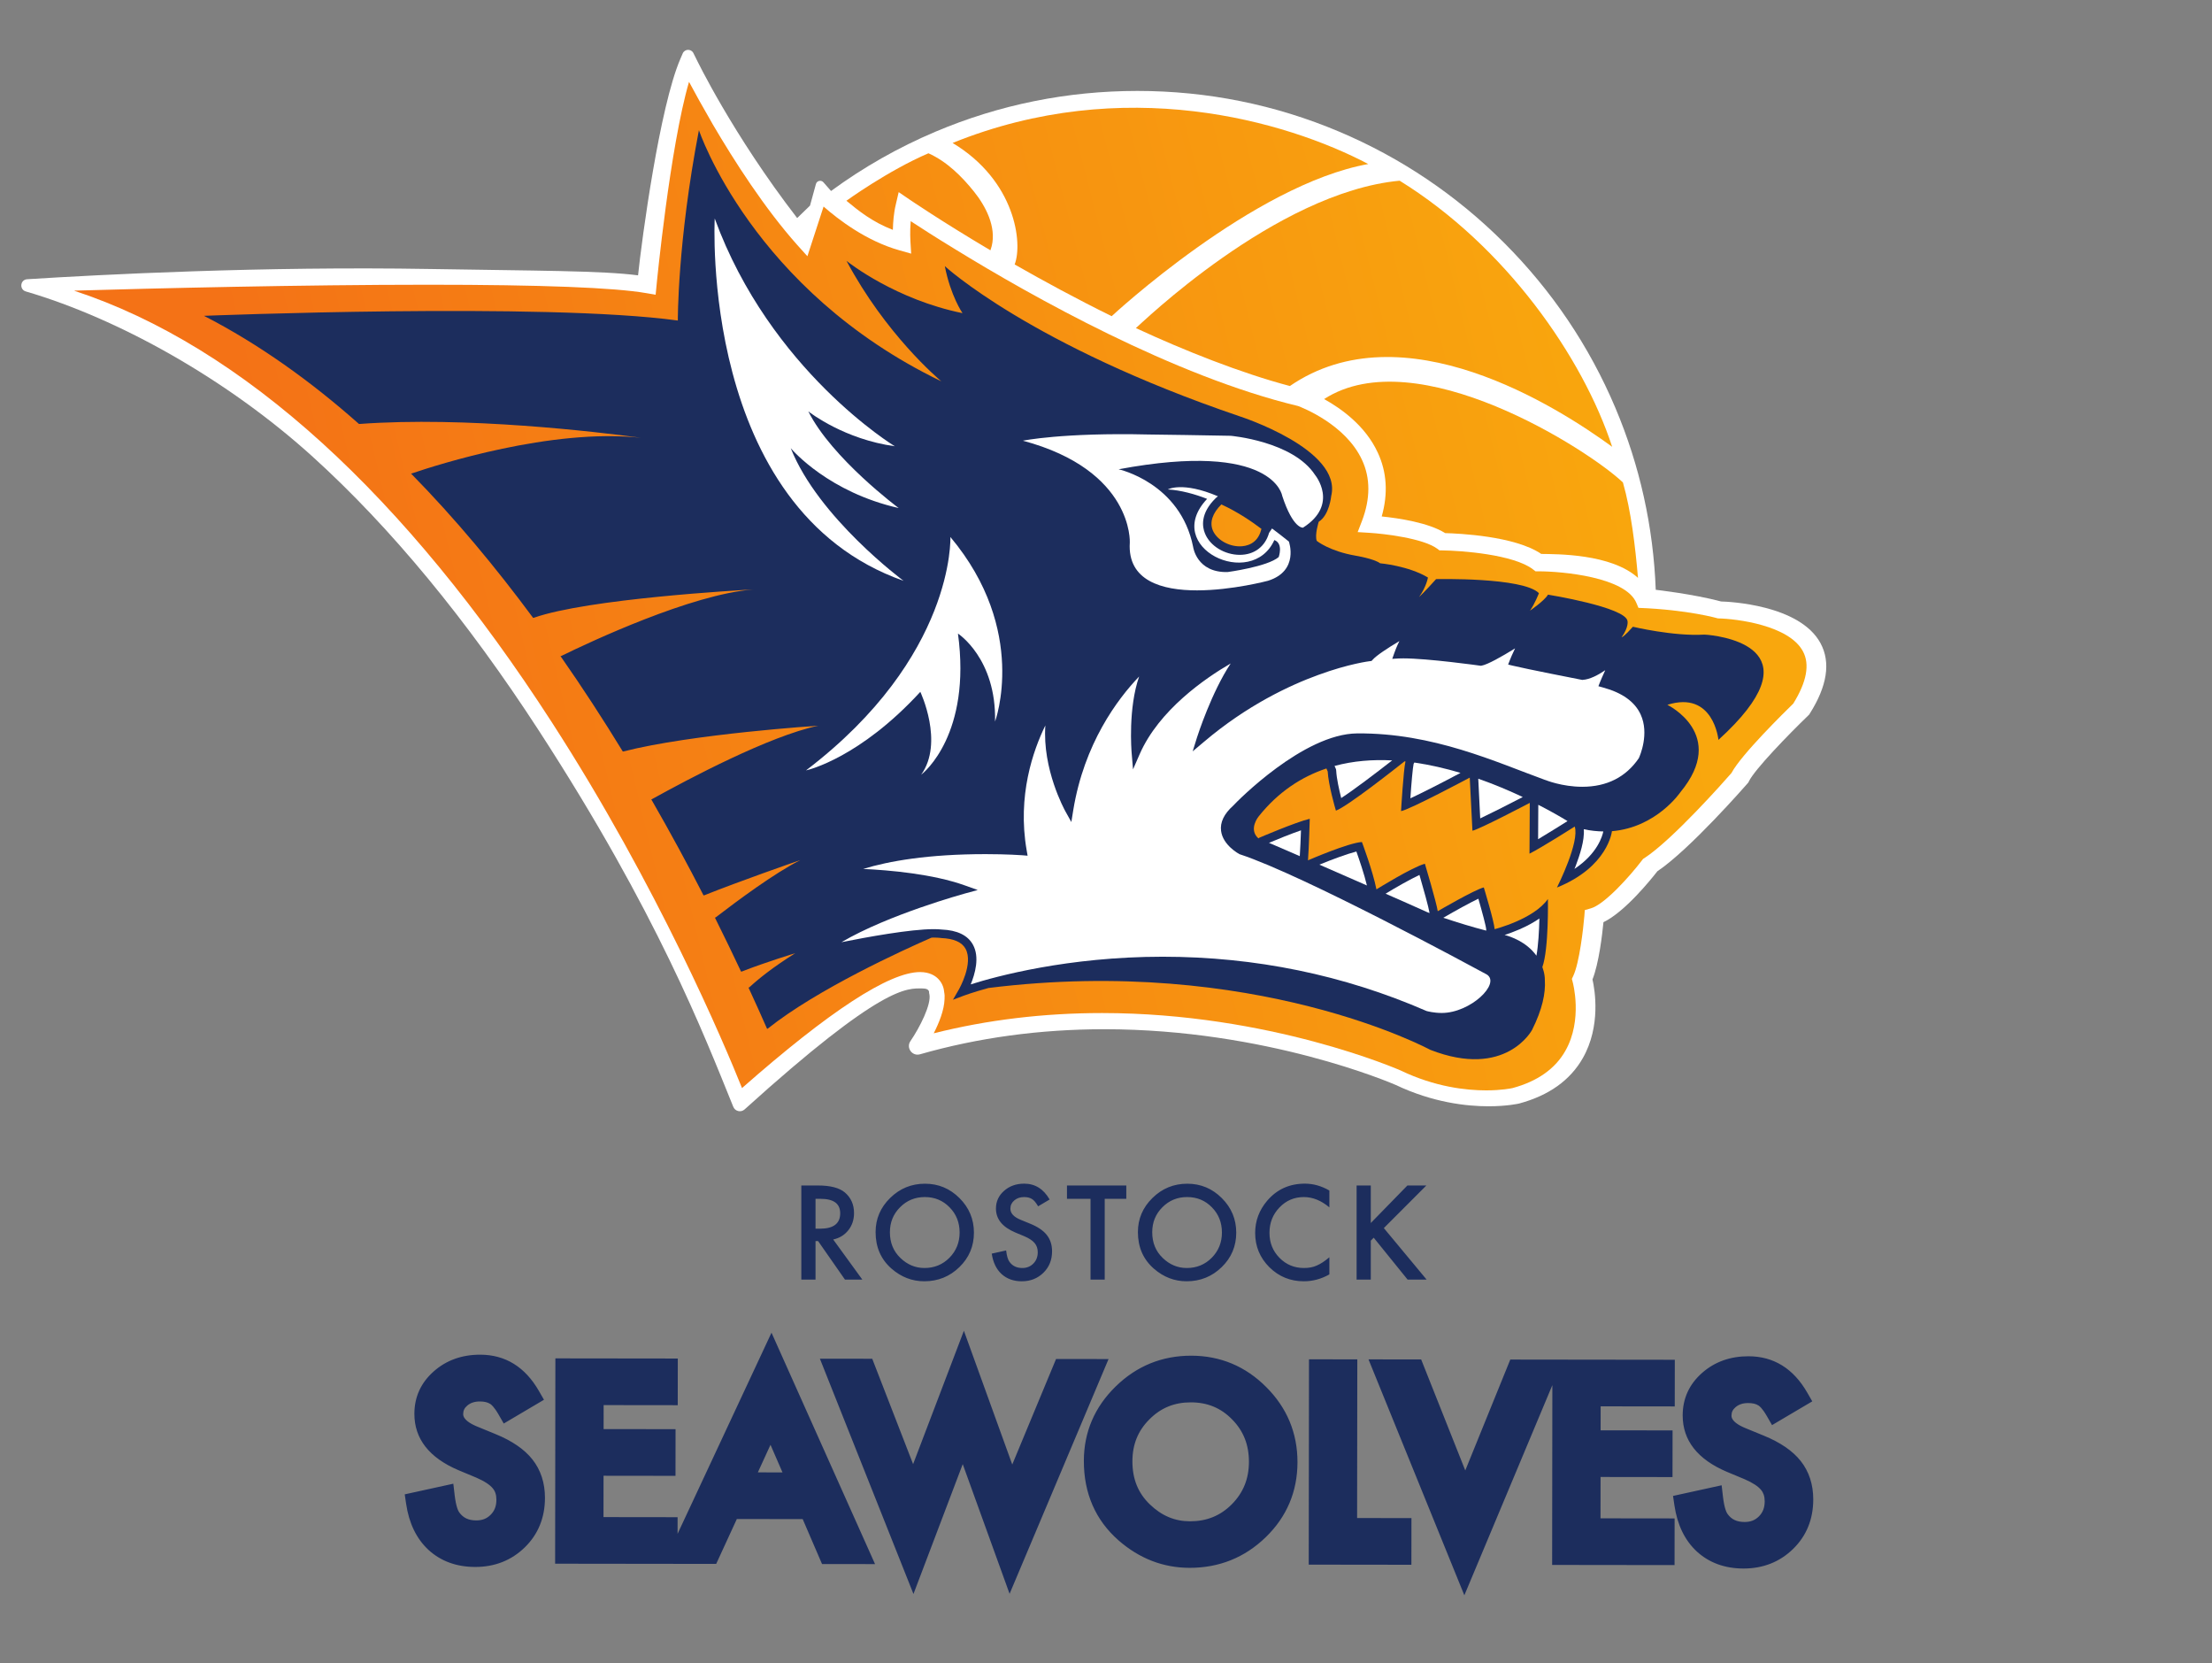
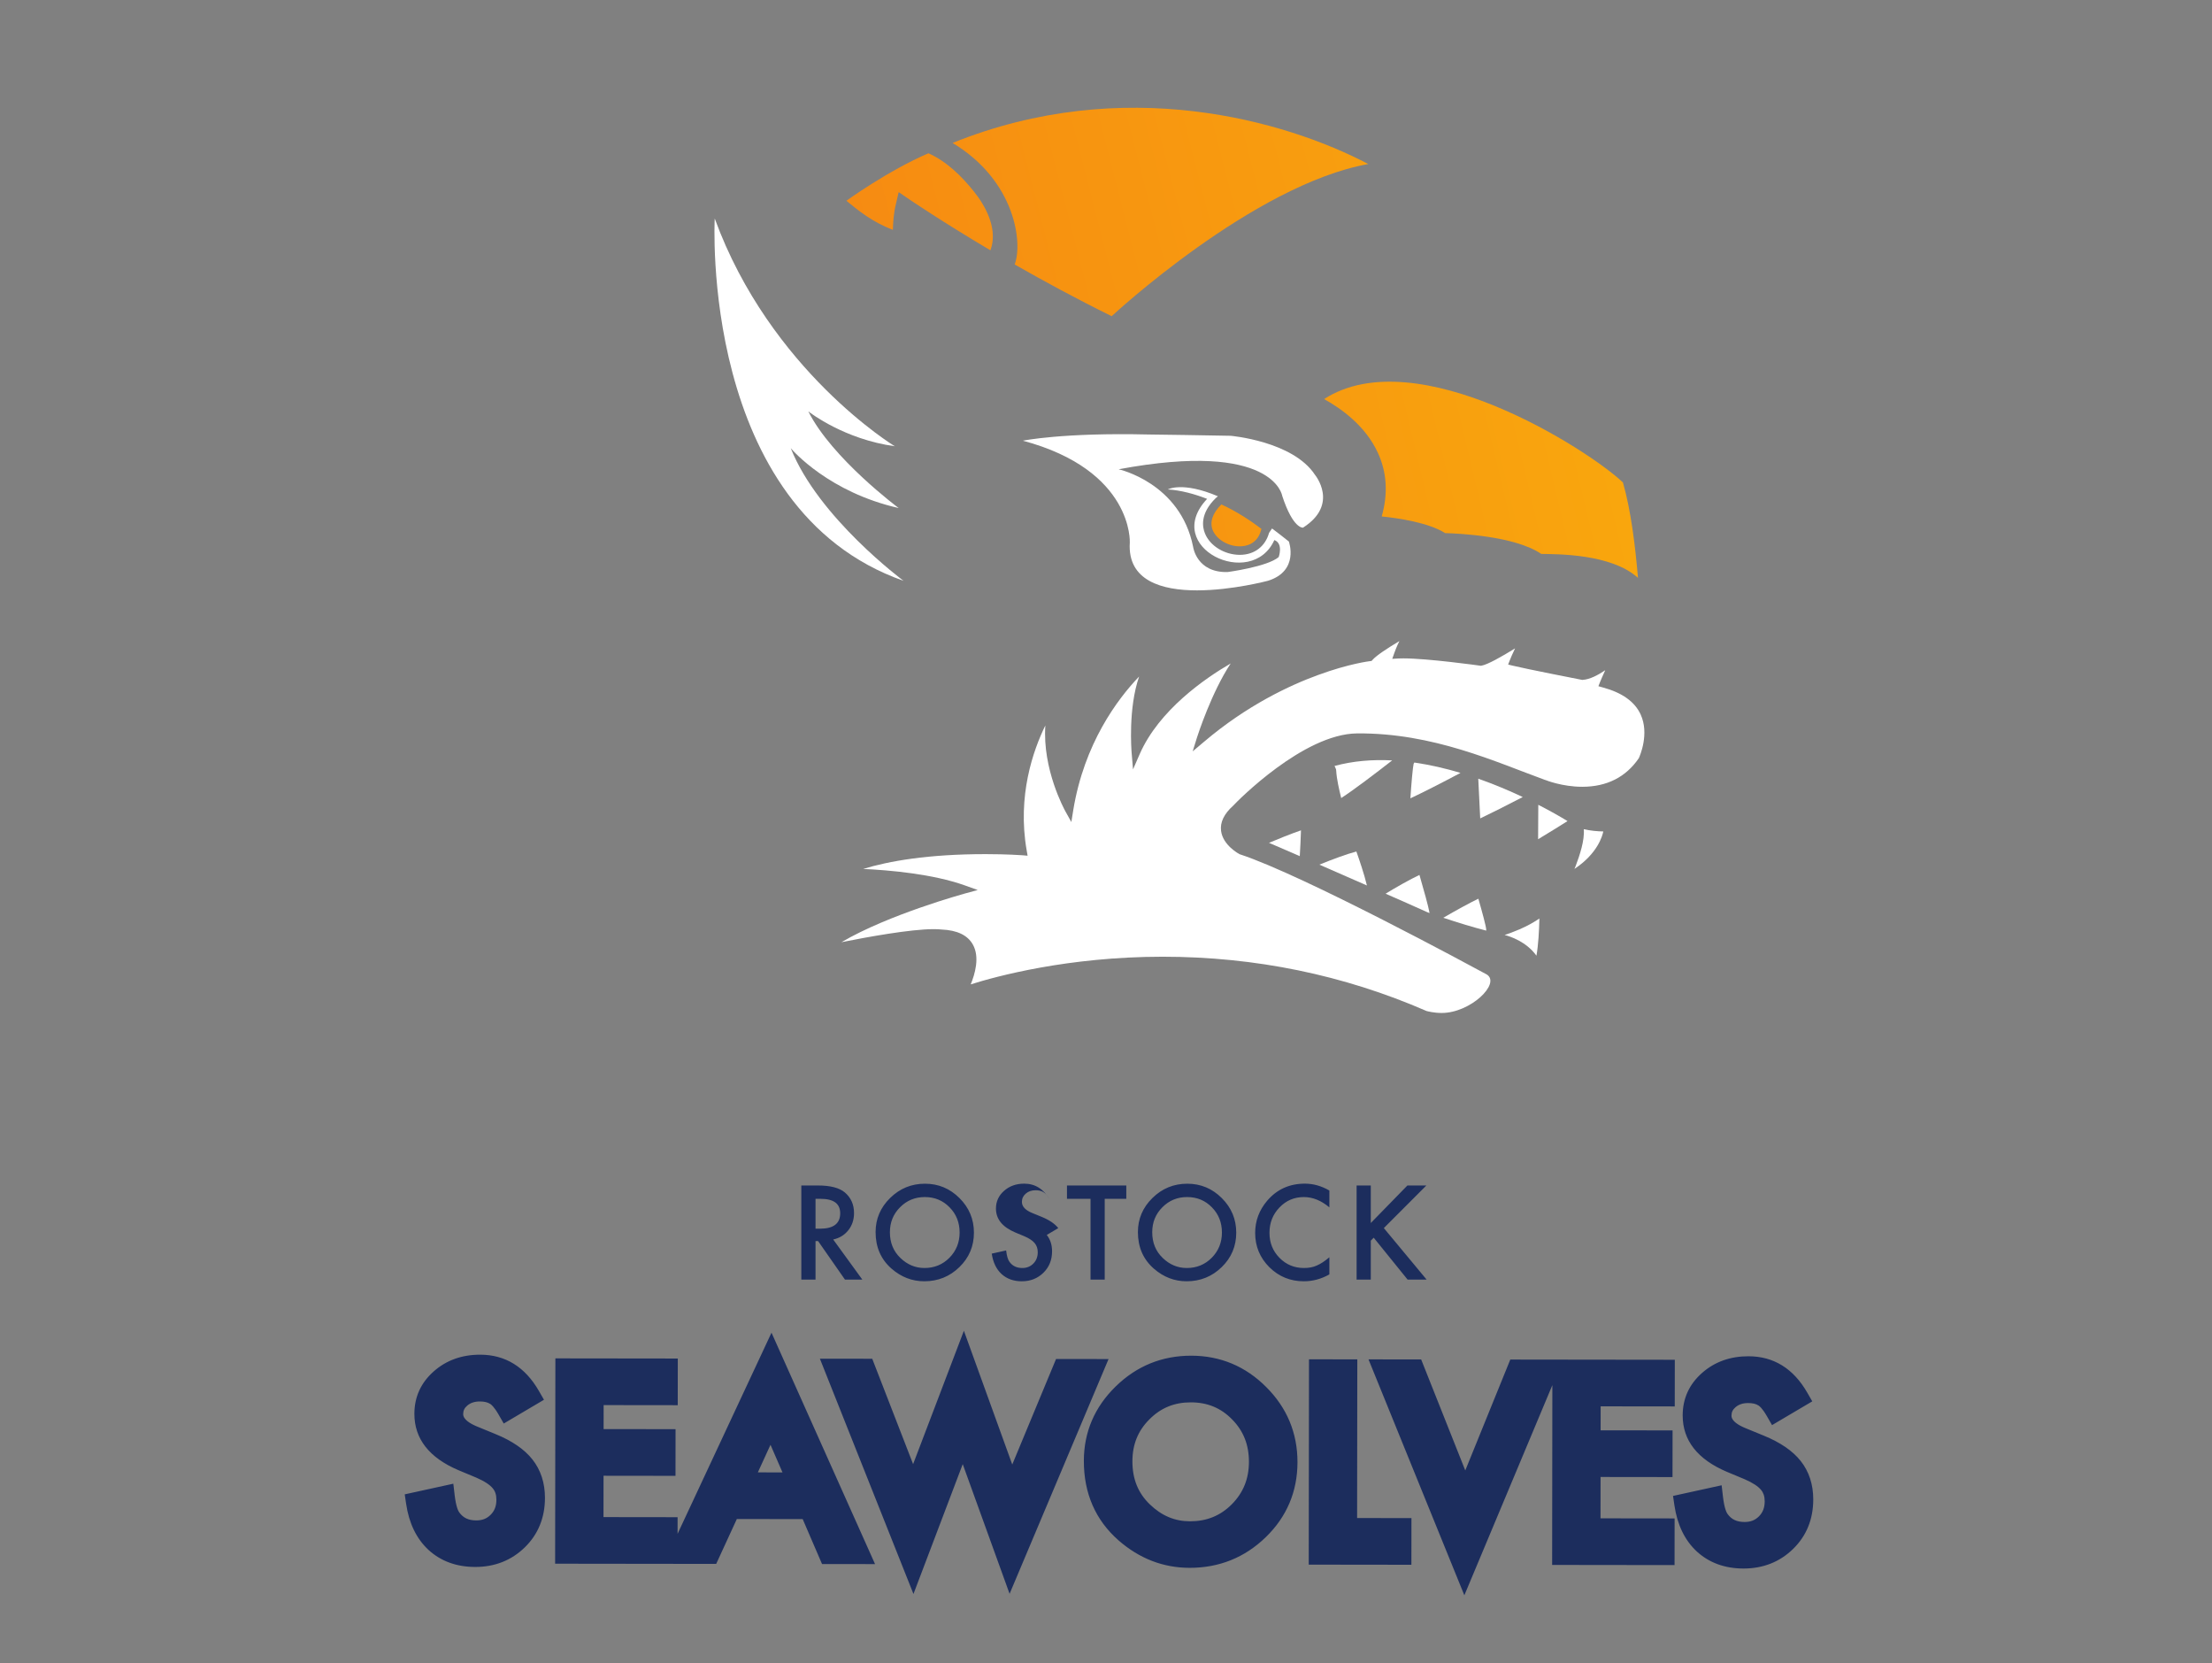
<svg xmlns="http://www.w3.org/2000/svg" viewBox="0 0 1743.48 1310.52" height="1310.52" width="1743.48" xml:space="preserve" id="svg2" version="1.1">
  <rect x="0" y="0" width="1743.48" height="1310.52" fill="#808080" stroke="none" />
  <defs id="defs6">
    <clipPath id="clipPath22">
      <path id="path20" d="m 6716.35,7891.94 c 287.63,-133.43 621.34,-265.91 910.62,-342.47 668.95,458.86 1581.3,-122.21 1905.68,-359.3 -173.28,529.2 -629.86,1185.46 -1256.68,1573.03 -735.09,-68.95 -1539.94,-856.49 -1559.62,-871.26 z" />
    </clipPath>
    <linearGradient id="linearGradient28" spreadMethod="pad" gradientTransform="matrix(7851.62,1951.15,1951.15,-7851.62,1616.13,6172.85)" gradientUnits="userSpaceOnUse" y2="0" x2="1" y1="0" x1="0">
      <stop id="stop24" offset="0" style="stop-opacity:1;stop-color:#f47216" />
      <stop id="stop26" offset="1" style="stop-opacity:1;stop-color:#f9a70d" />
    </linearGradient>
    <clipPath id="clipPath38">
      <path id="path36" d="m 5999.57,8268.02 c 170.61,-97.34 365.83,-203.43 573.64,-305.69 6.01,5.47 837.04,776.93 1517.28,899.44 -489.58,257.25 -1447.3,533.26 -2457.85,124.53 372.4,-223.92 415.6,-593.33 366.93,-718.28 z" />
    </clipPath>
    <linearGradient id="linearGradient44" spreadMethod="pad" gradientTransform="matrix(8245.61,2049.06,2049.06,-8245.61,1110.42,7248.26)" gradientUnits="userSpaceOnUse" y2="0" x2="1" y1="0" x1="0">
      <stop id="stop40" offset="0" style="stop-opacity:1;stop-color:#f47216" />
      <stop id="stop42" offset="1" style="stop-opacity:1;stop-color:#f9a70d" />
    </linearGradient>
    <clipPath id="clipPath54">
      <path id="path52" d="m 7829.29,7472.37 c 102.81,-56.88 244.45,-158.59 317.18,-316.08 54.13,-115.93 61.8,-242.8 23.51,-377.86 98.43,-9.85 277.79,-36.64 375.14,-98.44 77.64,-2.18 411.21,-16.4 568.16,-123.04 90.78,-1.63 412.89,2.26 572.03,-141.56 -16.11,186.4 -40.85,395.97 -88.96,563.85 -199.38,190.88 -1219.51,846.19 -1767.06,493.13 z" />
    </clipPath>
    <linearGradient id="linearGradient60" spreadMethod="pad" gradientTransform="matrix(7728.32,1920.51,1920.51,-7728.32,1950.11,5268.87)" gradientUnits="userSpaceOnUse" y2="0" x2="1" y1="0" x1="0">
      <stop id="stop56" offset="0" style="stop-opacity:1;stop-color:#f47216" />
      <stop id="stop58" offset="1" style="stop-opacity:1;stop-color:#f9a70d" />
    </linearGradient>
    <clipPath id="clipPath70">
      <path id="path68" d="m 7170.9,6696.94 c 22.42,-54.13 90.77,-95.15 159.68,-95.15 19.14,0 44.84,3.29 68.91,16.96 24.06,13.67 46.48,37.73 57.41,79.84 l 1.09,3.82 1.09,2.19 c -51.39,39.38 -137.79,99.53 -237.32,144.91 -52.5,-51.95 -70,-104.99 -50.86,-152.57 z" />
    </clipPath>
    <linearGradient id="linearGradient76" spreadMethod="pad" gradientTransform="matrix(7700.59,1913.62,1913.62,-7700.59,1941.22,5397.49)" gradientUnits="userSpaceOnUse" y2="0" x2="1" y1="0" x1="0">
      <stop id="stop72" offset="0" style="stop-opacity:1;stop-color:#f47216" />
      <stop id="stop74" offset="1" style="stop-opacity:1;stop-color:#f9a70d" />
    </linearGradient>
    <clipPath id="clipPath86">
      <path id="path84" d="m 10660.3,5981.68 c -82,153.11 -389.9,191.93 -502,194.13 0,0 -175.58,51.29 -470.29,62.33 l -11.49,27.35 c -61.24,154.75 -439.11,188.66 -579.64,188.66 h -17.51 l -14.21,10.94 c -114.84,89.13 -426.53,111.55 -536.45,112.65 h -16.96 l -13.12,9.83 c -84.21,62.35 -318.26,89.14 -400.84,94.06 l -69.98,4.38 25.14,65.08 c 50.31,131.78 50.86,253.73 0.55,361.46 -96.79,209.43 -352.16,308.96 -378.41,318.8 -732.77,175.53 -1574.9,648.55 -2027.68,926.9 -115.93,70.54 -205.62,128.5 -262.5,165.69 -5.46,-62.88 -1.63,-118.66 -1.63,-119.76 l 4.38,-72.18 -69.45,19.69 c -196.87,55.22 -363.1,183.74 -448.41,258.65 l -95.7,-293.65 -59.61,66.17 c -192.48,216 -371.85,494.89 -500.35,714.17 -57.97,100.08 -106.09,187.02 -139.99,250.45 -112.66,-385.52 -191.4,-1194.3 -191.95,-1203.05 l -5.47,-55.23 -54.68,9.3 c -187.57,32.81 -621.76,49.76 -1289.46,49.76 -749.72,0 -1620.824,-21.32 -2094.934,-35 497.621,-163.5 989.784,-465.9 1468.814,-901.74 468.09,-425.99 924.71,-981.03 1356.16,-1649.27 627.77,-971.19 1022.04,-1906.29 1124.86,-2162.76 516.76,454.98 870.56,685.74 1052.66,685.74 56.33,0 89.69,-21.87 107.18,-39.91 28.99,-28.99 34.46,-63.44 35.55,-78.75 2.73,-13.13 3.28,-27.35 2.18,-41.56 -2.18,-65.07 -32.8,-140.54 -63.98,-201.79 317.17,79.84 651.29,119.76 995.8,119.76 991.96,0 1757.55,-336.3 1765.21,-339.58 l 1.09,-0.56 c 201.79,-96.78 386.07,-117.02 504.18,-117.02 90.78,0 149.3,12.04 156.41,13.67 147.09,39.92 252.08,113.75 312.24,220.38 104.44,183.75 43.75,404.12 43.19,406.3 l -4.91,18.6 8.2,17.49 c 36.64,78.21 59.6,281.63 65.62,353.81 l 2.73,35.55 34.45,9.84 c 80.39,21.87 229.14,186.48 304.6,285.45 l 5.47,7.11 7.11,4.38 c 167.33,108.82 476.33,458.25 515.63,503.63 58,109.37 317.7,363.65 365.3,410.14 79.3,127.96 99,231.85 56.9,309.51 z" />
    </clipPath>
    <linearGradient id="linearGradient92" spreadMethod="pad" gradientTransform="matrix(7700.6,1913.62,1913.62,-7700.6,1978.44,5247.64)" gradientUnits="userSpaceOnUse" y2="0" x2="1" y1="0" x1="0">
      <stop id="stop88" offset="0" style="stop-opacity:1;stop-color:#f47216" />
      <stop id="stop90" offset="1" style="stop-opacity:1;stop-color:#f9a70d" />
    </linearGradient>
    <clipPath id="clipPath102">
      <path id="path100" d="m 5296.89,8622.92 16.94,72.73 61.79,-42.11 c 4.93,-3.28 192.5,-131.24 480.67,-301.85 2.74,8.2 5.47,16.4 7.66,25.15 27.89,113.75 -35.55,235.69 -104.99,322.09 -73.82,91.87 -161.55,178.21 -269.28,226.33 -241.5,-103.86 -485,-280.72 -485,-280.72 72.18,-59.06 150.57,-123.88 274.7,-172.01 1.09,43.75 4.93,99.53 17.51,150.39 z" />
    </clipPath>
    <linearGradient id="linearGradient108" spreadMethod="pad" gradientTransform="matrix(7452.38,1851.94,1851.94,-7452.38,1542.16,7611.95)" gradientUnits="userSpaceOnUse" y2="0" x2="1" y1="0" x1="0">
      <stop id="stop104" offset="0" style="stop-opacity:1;stop-color:#f47216" />
      <stop id="stop106" offset="1" style="stop-opacity:1;stop-color:#f9a70d" />
    </linearGradient>
  </defs>
  <g transform="matrix(1.333,0,0,-1.333,0,1310.52)" id="g10">
    <g transform="scale(0.1)" id="g12">
-       <path id="path14" style="fill:#ffffff;fill-opacity:1;fill-rule:nonzero;stroke:none" d="m 10764.7,6028.98 c -123.8,229 -546.4,245.78 -587.9,246.88 -166,44.26 -386.53,69.03 -386.53,69.03 -14.03,372.17 -93.98,733.43 -238.64,1075.44 -154.51,365.3 -375.68,693.35 -657.37,975.05 -281.7,281.69 -609.75,502.86 -975.05,657.37 -378.26,159.99 -780.01,241.11 -1194.09,241.11 -414.08,0 -815.83,-81.12 -1194.09,-241.11 -219.9,-93.01 -426.2,-210.35 -617.12,-350.34 l -45.04,51.33 c -13.59,15.49 -38.95,9.65 -44.4,-10.22 l -34.93,-127.46 -75.95,-73.69 c -382.67,495.73 -594.98,937.68 -597.71,943.19 l -15.87,31.87 c -13.21,26.53 -51.41,25.49 -63.16,-1.72 l -14.1,-32.68 c -122.27,-283.4 -227.67,-1064.12 -250.01,-1279.28 -215.28,28.35 -610.44,26.92 -1227.29,37.55 -993.89,17.13 -1955.071,-33.35 -2384.903,-60.53 -41.293,-2.62 -47.524,-60.6 -7.813,-72.22 551.762,-161.52 1193.086,-520.97 1696.666,-977.5 461.92,-418.74 912.53,-964.63 1339.35,-1622.4 697.81,-1075.46 970.61,-1785.3 1147.13,-2220.02 10.94,-26.95 45.36,-34.7 66.94,-15.19 819.07,740.39 960.76,715.04 1050.55,715.04 25.79,0 39.04,-7.22 40.45,-22.02 l -0.4,-3.79 1.74,-7.53 c 13.52,-59.56 -57.2,-198.33 -111.71,-277.87 -27.15,-39.5 10.1,-91.29 56.19,-78.12 l 0.33,0.09 c 343.73,98.3 710.49,148.12 1090.09,148.12 958.97,0 1700.2,-319.52 1723.19,-329.58 219.13,-104.03 418.92,-125.9 547.99,-125.9 109.17,0 177.19,15.41 180.04,16.03 l 1.83,0.47 c 174.99,47.13 301.5,137.44 376.03,268.43 107.36,188.72 71.42,401.58 57.13,464.91 37.92,95.18 57.75,265.55 64.83,338.42 126.97,60.5 283.22,255.29 318.67,300.88 191.03,127.99 519.63,503.69 533.73,519.82 l 4.6,5.29 3,6.35 c 32.9,69.19 233.2,276.09 351.7,390.24 l 4.4,4.25 3.3,5.17 c 103.8,163.4 125.4,303.63 64.2,416.84" />
      <g id="g16">
        <g clip-path="url(#clipPath22)" id="g18">
-           <path id="path30" style="fill:url(#linearGradient28);fill-opacity:1;fill-rule:nonzero;stroke:none" d="m 6716.35,7891.94 c 287.63,-133.43 621.34,-265.91 910.62,-342.47 668.95,458.86 1581.3,-122.21 1905.68,-359.3 -173.28,529.2 -629.86,1185.46 -1256.68,1573.03 -735.09,-68.95 -1539.94,-856.49 -1559.62,-871.26" />
-         </g>
+           </g>
      </g>
      <g id="g32">
        <g clip-path="url(#clipPath38)" id="g34">
          <path id="path46" style="fill:url(#linearGradient44);fill-opacity:1;fill-rule:nonzero;stroke:none" d="m 5999.57,8268.02 c 170.61,-97.34 365.83,-203.43 573.64,-305.69 6.01,5.47 837.04,776.93 1517.28,899.44 -489.58,257.25 -1447.3,533.26 -2457.85,124.53 372.4,-223.92 415.6,-593.33 366.93,-718.28" />
        </g>
      </g>
      <g id="g48">
        <g clip-path="url(#clipPath54)" id="g50">
          <path id="path62" style="fill:url(#linearGradient60);fill-opacity:1;fill-rule:nonzero;stroke:none" d="m 7829.29,7472.37 c 102.81,-56.88 244.45,-158.59 317.18,-316.08 54.13,-115.93 61.8,-242.8 23.51,-377.86 98.43,-9.85 277.79,-36.64 375.14,-98.44 77.64,-2.18 411.21,-16.4 568.16,-123.04 90.78,-1.63 412.89,2.26 572.03,-141.56 -16.11,186.4 -40.85,395.97 -88.96,563.85 -199.38,190.88 -1219.51,846.19 -1767.06,493.13" />
        </g>
      </g>
      <g id="g64">
        <g clip-path="url(#clipPath70)" id="g66">
          <path id="path78" style="fill:url(#linearGradient76);fill-opacity:1;fill-rule:nonzero;stroke:none" d="m 7170.9,6696.94 c 22.42,-54.13 90.77,-95.15 159.68,-95.15 19.14,0 44.84,3.29 68.91,16.96 24.06,13.67 46.48,37.73 57.41,79.84 l 1.09,3.82 1.09,2.19 c -51.39,39.38 -137.79,99.53 -237.32,144.91 -52.5,-51.95 -70,-104.99 -50.86,-152.57" />
        </g>
      </g>
      <g id="g80">
        <g clip-path="url(#clipPath86)" id="g82">
-           <path id="path94" style="fill:url(#linearGradient92);fill-opacity:1;fill-rule:nonzero;stroke:none" d="m 10660.3,5981.68 c -82,153.11 -389.9,191.93 -502,194.13 0,0 -175.58,51.29 -470.29,62.33 l -11.49,27.35 c -61.24,154.75 -439.11,188.66 -579.64,188.66 h -17.51 l -14.21,10.94 c -114.84,89.13 -426.53,111.55 -536.45,112.65 h -16.96 l -13.12,9.83 c -84.21,62.35 -318.26,89.14 -400.84,94.06 l -69.98,4.38 25.14,65.08 c 50.31,131.78 50.86,253.73 0.55,361.46 -96.79,209.43 -352.16,308.96 -378.41,318.8 -732.77,175.53 -1574.9,648.55 -2027.68,926.9 -115.93,70.54 -205.62,128.5 -262.5,165.69 -5.46,-62.88 -1.63,-118.66 -1.63,-119.76 l 4.38,-72.18 -69.45,19.69 c -196.87,55.22 -363.1,183.74 -448.41,258.65 l -95.7,-293.65 -59.61,66.17 c -192.48,216 -371.85,494.89 -500.35,714.17 -57.97,100.08 -106.09,187.02 -139.99,250.45 -112.66,-385.52 -191.4,-1194.3 -191.95,-1203.05 l -5.47,-55.23 -54.68,9.3 c -187.57,32.81 -621.76,49.76 -1289.46,49.76 -749.72,0 -1620.824,-21.32 -2094.934,-35 497.621,-163.5 989.784,-465.9 1468.814,-901.74 468.09,-425.99 924.71,-981.03 1356.16,-1649.27 627.77,-971.19 1022.04,-1906.29 1124.86,-2162.76 516.76,454.98 870.56,685.74 1052.66,685.74 56.33,0 89.69,-21.87 107.18,-39.91 28.99,-28.99 34.46,-63.44 35.55,-78.75 2.73,-13.13 3.28,-27.35 2.18,-41.56 -2.18,-65.07 -32.8,-140.54 -63.98,-201.79 317.17,79.84 651.29,119.76 995.8,119.76 991.96,0 1757.55,-336.3 1765.21,-339.58 l 1.09,-0.56 c 201.79,-96.78 386.07,-117.02 504.18,-117.02 90.78,0 149.3,12.04 156.41,13.67 147.09,39.92 252.08,113.75 312.24,220.38 104.44,183.75 43.75,404.12 43.19,406.3 l -4.91,18.6 8.2,17.49 c 36.64,78.21 59.6,281.63 65.62,353.81 l 2.73,35.55 34.45,9.84 c 80.39,21.87 229.14,186.48 304.6,285.45 l 5.47,7.11 7.11,4.38 c 167.33,108.82 476.33,458.25 515.63,503.63 58,109.37 317.7,363.65 365.3,410.14 79.3,127.96 99,231.85 56.9,309.51" />
-         </g>
+           </g>
      </g>
      <g id="g96">
        <g clip-path="url(#clipPath102)" id="g98">
          <path id="path110" style="fill:url(#linearGradient108);fill-opacity:1;fill-rule:nonzero;stroke:none" d="m 5296.89,8622.92 16.94,72.73 61.79,-42.11 c 4.93,-3.28 192.5,-131.24 480.67,-301.85 2.74,8.2 5.47,16.4 7.66,25.15 27.89,113.75 -35.55,235.69 -104.99,322.09 -73.82,91.87 -161.55,178.21 -269.28,226.33 -241.5,-103.86 -485,-280.72 -485,-280.72 72.18,-59.06 150.57,-123.88 274.7,-172.01 1.09,43.75 4.93,99.53 17.51,150.39" />
        </g>
      </g>
-       <path id="path112" style="fill:#1c2d5d;fill-opacity:1;fill-rule:nonzero;stroke:none" d="m 7457.99,6702.41 1.1,2.19 c -51.41,39.37 -137.81,99.53 -237.33,144.91 -52.5,-51.95 -70,-104.99 -50.86,-152.57 22.42,-54.13 90.78,-95.15 159.68,-95.15 19.14,0 44.84,3.29 68.9,16.96 24.06,13.67 46.48,37.73 57.42,79.83 z m -2726,-1955.5 c -39.37,-13.12 -359.27,-124.68 -567.62,-207.8 l -4.37,-0.55 c -91.33,177.73 -194.68,369.12 -308.97,567.62 l 3.83,1.1 c 219.28,121.4 693.94,372.94 983.22,434.19 0,0 -745.34,-48.12 -1151.1,-152.02 l -4.38,-0.55 c -113.74,185.93 -236.78,375.68 -368.57,564.34 l 4.93,0.55 c 170.61,83.66 768.85,364.74 1135.24,393.18 -83.12,-4.38 -977.21,-54.69 -1297.66,-167.34 l -4.37,-0.54 c -219.28,296.38 -460.44,587.3 -721.83,853.07 l 4.37,0.54 c 150.39,51.41 826.28,267.96 1353.44,211.09 -259.21,34.99 -1034.08,127.41 -1661.85,81.47 h -3.83 c -284.91,252.65 -591.14,471.93 -916.51,639.26 h 2.19 c 0,0 2012.92,80.39 2799.83,-27.89 0,0 -2.74,461.54 124.68,1125.4 0,0 314.43,-945.49 1433.26,-1484.67 -19.13,16.4 -329.19,278.34 -560.51,711.99 16.95,-13.68 291.47,-228.59 685.74,-308.97 0,0 -70.54,102.26 -104.45,277.8 0,0 506.38,-467.55 1742.79,-887.53 0,0 609.18,-195.22 541.92,-471.38 0,0 -10.94,-113.19 -73.83,-152.02 0,0 -25.15,-78.74 -11.48,-113.19 0,0 74.37,-60.7 230.22,-87.5 0,0 107.18,-17.5 144.36,-44.84 0,0 166.24,-14.22 282.72,-84.21 0,0 -8.75,-53.59 -52.5,-115.38 0,0 33.91,31.71 100.62,106.08 0,0 514.03,12.03 608.09,-83.12 0,0 -25.7,-66.17 -53.04,-103.35 0,0 85.3,57.96 106.63,94.6 0,0 459.89,-73.82 470.28,-156.39 0,0 8.21,-35 -34.99,-95.7 3.28,0.55 18.04,7.65 66.71,62.34 0,0 240.06,-57.42 422.7,-46.48 0,0 8.8,-0.55 23,-1.64 118.6,-12.58 636.5,-96.79 60.1,-620.67 0,0 -28.4,293.66 -301.83,207.26 0,0 359.23,-174.45 77.11,-516.22 0,0 -141.09,-208.89 -405.21,-230.77 v -1.09 c 0,0 -22.42,-209.99 -324.83,-331.94 7.11,14.22 134.53,270.14 105,360.37 0,0 -199.05,-126.32 -267.41,-160.22 l 1.64,300.21 c 0,0 -299.67,-157.49 -339.04,-164.59 0,0 -12.58,248.26 -15.86,313.88 0,0 -356.54,-190.3 -406.3,-197.96 0,0 14.22,244.44 26.25,293.66 -1.64,0 -3.28,0 -5.47,0.55 -51.95,-41.02 -334.67,-264.67 -405.76,-291.47 0,0 0,0.55 -0.54,1.64 -4.92,16.41 -43.75,150.93 -48.12,230.22 l -7.66,17.5 c -147.1,-49.22 -284.9,-138.35 -400.83,-283.81 0,0 -62.34,-75.46 -1.1,-129.6 l 4.92,3.83 c 0,0 214.91,92.41 298.58,112.1 0,0 -4.92,-174.99 -10.39,-245.53 0,0 238.97,103.9 318.81,108.27 0,0 64.52,-171.16 85.85,-279.98 0,0 212.72,132.33 286.55,151.47 0,0 67.8,-226.39 76.01,-280.53 0,0 217.64,127.42 272.32,140.54 0,0 61.25,-201.24 63.98,-246.62 0,0 231.86,58.51 314.98,178.27 0,0 6,-295.08 -32.82,-402.81 0,0 15.76,-38.4 14.78,-77.87 4.92,-75.46 -14.77,-171.7 -75.47,-293.1 0,0 -154.75,-292.56 -602.61,-117.57 0,0 -1035.17,561.06 -2611.72,365.29 -91.87,-25.16 -142.72,-44.3 -144.36,-44.84 l -65.62,-24.61 34.99,60.7 c 1.1,1.64 87.5,153.66 39.38,240.61 -21.33,39.37 -70.55,60.7 -144.92,63.43 l -2.18,0.55 c -11.49,1.09 -25.7,2.18 -42.11,2.18 -3.83,0 -7.66,0 -12.03,-0.54 -162.96,-71.09 -675.35,-304.05 -967.91,-537.55 l -4.37,-1.09 c -31.72,72.18 -68.36,154.21 -109.92,243.89 l 4.38,0.55 c 51.95,48.12 137.8,118.11 272.32,202.33 0,0 -175.53,-53.05 -316.07,-108.28 l -4.38,-0.54 c -46.48,98.43 -97.88,205.61 -154.75,319.35 l 3.83,0.55 c 132.33,101.71 349.97,263.03 500.9,339.04" />
      <path id="path114" style="fill:#ffffff;fill-opacity:1;fill-rule:nonzero;stroke:none" d="m 8896.73,4304.52 c 33.36,-8.75 128.51,-39.38 188.12,-122.5 10.93,60.16 15.85,146.56 17.49,219.83 -33.35,-22.96 -72.73,-44.84 -118.66,-64.52 -32.81,-14.22 -63.43,-25.16 -86.95,-32.81" />
-       <path id="path116" style="fill:#ffffff;fill-opacity:1;fill-rule:nonzero;stroke:none" d="m 5441.79,5741.61 c 0,0 141.63,-298.57 4.92,-489.97 15.86,12.03 298.03,240.61 217.65,834.48 0,0 227.48,-147.1 219.28,-520.04 0,0 199.6,538.09 -264.12,1090.94 0,0 28.98,-707.61 -853.62,-1379.67 18.04,3.82 319.9,77.1 675.89,464.26" />
      <path id="path118" style="fill:#ffffff;fill-opacity:1;fill-rule:nonzero;stroke:none" d="m 5342.81,6397.82 c 0,0 -503.64,372.4 -667.14,784.17 13.12,-15.31 226.94,-260.84 638.16,-353.8 0,0 -395.36,293.65 -534.26,571.45 12.57,-9.85 214.36,-165.15 511.29,-206.16 0,0 -736.04,446.22 -1064.7,1346.32 0,0 -92.41,-1717.08 1116.65,-2141.98" />
      <path id="path120" style="fill:#ffffff;fill-opacity:1;fill-rule:nonzero;stroke:none" d="m 6680.39,6623.67 c -28.33,-452.07 817.52,-225.3 817.52,-225.3 185.93,58.51 123.04,231.86 123.04,231.86 -35,27.89 -67.81,53.59 -99.52,77.1 l -17.5,-25.7 c -22.97,-81.48 -87.5,-130.14 -173.35,-130.14 -44.29,0 -88.59,13.12 -125.23,35.54 -36.63,22.42 -65.62,54.14 -80.38,90.77 -16.41,39.38 -28.98,118.67 63.43,208.9 l 1.64,1.64 11.49,9.29 c -210.54,89.69 -296.39,40.47 -296.39,40.47 76.56,-4.37 159.68,-27.34 232.41,-55.78 -270.69,-287.09 263.57,-541.37 397.55,-243.34 54.68,-20.78 25.7,-100.62 25.7,-100.62 -67.26,-57.42 -302.4,-88.59 -302.4,-88.59 -183.19,-4.37 -203.43,148.2 -203.43,148.2 -75.46,380.05 -440.75,459.34 -440.75,459.34 918.69,171.71 967.36,-156.94 967.36,-156.94 64.53,-197.41 123.04,-188.11 123.04,-188.11 215.53,137.25 71.09,311.7 71.09,311.7 -130.15,199.59 -498.72,231.31 -498.72,231.31 -71.09,2.19 -485.59,7.65 -485.59,7.65 -509.11,12.04 -743.16,-36.63 -743.16,-36.63 655.11,-175.54 632.15,-602.62 632.15,-602.62" />
      <path id="path122" style="fill:#ffffff;fill-opacity:1;fill-rule:nonzero;stroke:none" d="m 9701.14,5607.64 c -34.46,75.46 -109.37,129.05 -222.57,159.68 l -27.34,7.65 10.39,26.25 c 4.37,10.39 15.86,37.73 30.08,68.35 -42.66,-28.98 -91.87,-54.68 -132.34,-56.87 l -2.73,-0.54 -3.29,0.54 c -13.67,2.74 -330.29,64.53 -408.49,83.67 l -27.34,6.56 10.39,26.8 c 2.19,6.01 14.22,34.99 30.63,68.9 -78.75,-48.67 -164.06,-96.79 -199.05,-102.26 l -3.29,-0.55 -3.82,0.55 c -3.28,0.55 -310.06,43.2 -454.43,43.2 -10.39,0 -20.23,0 -28.43,-0.55 l -37.19,-2.18 12.58,35.54 c 2.19,6.02 12.58,35.54 29.53,69.45 -72.19,-43.2 -136.71,-85.85 -158.04,-110.46 l -6.56,-7.11 -9.3,-1.1 c -1.09,0 -124.13,-14.76 -305.68,-81.48 -167.34,-60.69 -421.07,-178.81 -676.44,-395.91 l -66.17,-55.78 25.7,82.58 c 4.37,13.12 85.31,265.22 199.05,436.92 -152.02,-88.04 -423.8,-275.6 -538.09,-535.9 l -39.37,-90.23 -8.21,97.88 c -1.09,13.68 -21.32,263.04 44.3,451.15 -128.51,-133.98 -324.83,-396.46 -389.35,-789.09 l -11.49,-71.09 -34.99,62.88 c -6.57,12.04 -136.72,249.36 -118.67,508.02 -72.18,-147.1 -166.79,-415.6 -110.46,-738.24 l 5.47,-31.71 -32.27,2.73 c -0.54,0 -88.04,6.56 -216,6.56 -340.13,0 -571.99,-41.01 -724.02,-87.49 154.76,-7.11 412.32,-29.53 602.62,-97.89 l 74.92,-26.79 -76.56,-20.78 c -4.92,-1.64 -449.5,-123.04 -729.48,-287.64 153.11,30.63 407.39,77.11 544.65,77.11 18.05,0 33.9,-0.55 47.58,-2.19 92.41,-3.83 154.75,-33.9 185.37,-89.68 41.02,-73.83 12.03,-173.35 -13.12,-234.6 148.19,47.03 574.18,163.51 1134.69,163.51 546.3,0 1071.27,-107.73 1560.69,-321 6.56,-1.64 43.2,-11.48 89.68,-11.48 170.09,0 350.38,174.31 266.31,227.49 -77.65,42.1 -1080.01,585.11 -1457.88,709.79 l -3.82,1.1 c -3.83,2.18 -98.43,52.49 -109.37,137.8 -6.56,50.86 17.5,100.62 71.63,149.29 25.16,27.34 415.58,424.41 732.77,427.08 449.87,3.78 820.81,-169.52 1112.82,-275.61 h 1.1 c 0.54,-0.54 98.43,-39.92 217.09,-39.92 145.46,0 258.11,56.88 334.67,168.98 7.11,15.31 62.88,144.91 10.94,258.11" />
      <path id="path124" style="fill:#ffffff;fill-opacity:1;fill-rule:nonzero;stroke:none" d="m 9316.71,4711.91 c -2.19,-5.47 -4.93,-11.48 -7.11,-16.95 136.71,90.77 165.14,194.68 170.61,221.47 -36.09,0.55 -74.92,4.38 -115.38,13.13 5.47,-66.17 -24.06,-153.67 -48.12,-217.65" />
      <path id="path126" style="fill:#ffffff;fill-opacity:1;fill-rule:nonzero;stroke:none" d="m 9094.69,4870.5 c 62.89,37.73 141.08,86.4 173.89,107.18 -41.01,25.15 -100.07,59.05 -172.8,96.24 l -1.09,-203.42" />
      <path id="path128" style="fill:#ffffff;fill-opacity:1;fill-rule:nonzero;stroke:none" d="m 8740.88,5228.13 c 2.74,-49.22 8.21,-160.77 11.49,-234.6 61.24,28.99 159.13,78.2 251.54,126.33 -78.74,37.18 -167.33,74.91 -263.03,108.27" />
      <path id="path130" style="fill:#ffffff;fill-opacity:1;fill-rule:nonzero;stroke:none" d="m 8787.91,4336.23 c -1.09,20.24 -22.97,100.62 -46.48,182.65 -51.4,-24.61 -133.98,-70 -207.25,-112.65 86.94,-28.98 172.8,-55.23 253.73,-76.01 v 6.01" />
      <path id="path132" style="fill:#ffffff;fill-opacity:1;fill-rule:nonzero;stroke:none" d="m 8452.7,4434.12 -0.55,3.28 c -4.92,31.17 -33.9,135.61 -59.06,222.02 -55.78,-26.25 -138.9,-73.28 -200.14,-111.01 85.31,-37.19 168.97,-74.37 245.53,-108.82 4.37,-1.64 9.3,-3.83 14.22,-5.47" />
      <path id="path134" style="fill:#ffffff;fill-opacity:1;fill-rule:nonzero;stroke:none" d="m 8363.02,5323.83 -4.38,-7.66 c -4.92,-22.42 -13.12,-111.01 -19.14,-203.97 70.54,32.81 186.47,91.87 296.39,150.38 -87.5,26.25 -179.36,47.58 -272.87,61.25" />
      <path id="path136" style="fill:#ffffff;fill-opacity:1;fill-rule:nonzero;stroke:none" d="m 7891.09,5303.59 4.92,-10.93 3.83,-8.75 1.1,-9.3 c 2.18,-45.39 17.49,-112.65 29.52,-160.77 74.37,48.12 201.79,144.91 301.31,222.56 -114.83,6.02 -230.22,-2.73 -340.68,-32.81" />
      <path id="path138" style="fill:#ffffff;fill-opacity:1;fill-rule:nonzero;stroke:none" d="m 8082.49,4597.07 c -16.41,68.91 -45.39,152.57 -62.34,200.7 -55.78,-14.22 -146.56,-48.13 -218.74,-77.65 88.04,-38.28 184.29,-80.39 281.08,-123.05" />
      <path id="path140" style="fill:#ffffff;fill-opacity:1;fill-rule:nonzero;stroke:none" d="m 7692.59,4922.99 c -60.15,-20.78 -137.26,-51.95 -189.21,-73.82 47.03,-20.23 109.92,-47.58 182.1,-78.75 2.73,42.11 5.47,104.45 7.11,152.57" />
      <path id="path142" style="fill:#1c2d5d;fill-opacity:1;fill-rule:nonzero;stroke:none" d="m 10647.2,1195.25 c -47.3,59.76 -121.1,110.25 -218.8,149.89 l -108.9,44.69 c -37.1,15.3 -81.4,40.43 -81.4,73.05 0,20.75 7.4,36.19 24.3,50.4 19.1,16.4 43.5,24.31 74.6,24.28 25.4,-0.04 45.2,-4.47 60.9,-14.49 4.7,-2.77 22.2,-15.46 49.6,-63.01 l 30.4,-52.98 237.9,140.55 -29.8,51.75 c -81.8,142.29 -198.6,214.54 -347.2,214.72 -108.2,0.14 -200.5,-32.98 -274.3,-98.24 -76.13,-66.85 -114.83,-151.36 -114.96,-251.17 -0.18,-147.78 87.56,-259.95 261.16,-333.61 l 104.7,-43.68 c 24,-10.4 44.7,-21.28 61.6,-32.31 14.8,-9.7 26.6,-19.84 35.3,-30.21 7.7,-9.06 13,-18.56 16.5,-28.97 3.8,-11.48 5.7,-24.719 5.7,-39.351 -0.1,-37.227 -10.8,-65.34 -33.7,-88.496 -22.7,-22.961 -49.7,-33.622 -85.1,-33.583 -45.6,0.051 -77.2,14.61 -100.8,47.352 -4.2,5.539 -18.8,29.34 -27.3,103.297 l -7.7,66.341 -287.4,-62.978 8.21,-55.703 c 16.96,-115.457 61.53,-207.269 132.79,-273.098 72.8,-66.449 165.5,-100.211 275.4,-100.351 115.9,-0.141 214.8,38.871 293.7,115.992 78.9,76.969 118.9,175.277 119,292.16 0.1,88.638 -24.9,165.258 -74.4,227.758 z m -1183.24,-94.74 425.44,-0.53 0.34,275.82 -425.45,0.54 0.19,141.77 438.15,-0.53 0.35,275.83 -660.85,0.81 -63,0.09 -248.92,0.3 -266.14,-655.49 -260.88,656.15 -311.32,0.4 566.69,-1394.49 520.39,1242.26 -1.32,-1062.85 723.84,-0.899 0.34,275.86 -438.17,0.539 z m -1438.35,695.23 -285.73,0.35 -1.51,-1213.699 607.06,-0.762 0.35,275.84 -321.33,0.41 z m -640.78,-606.06 c 0.13,100.93 -32.28,182.96 -99.06,250.73 -66.34,68.1 -146.18,101.12 -244.32,101.25 -97.79,0.12 -178.01,-32.79 -245.21,-100.68 l -0.29,-0.25 c -67.2,-67.04 -99.98,-147.96 -100.09,-247.38 -0.14,-104.58 33.52,-187.85 102.84,-254.53 69.68,-67.39 147.38,-100.129 237.64,-100.261 98.83,-0.11 179.8,32.851 247.51,100.773 67.76,68.758 100.86,150.718 100.98,250.348 z m 102.23,442.5 c 122.86,-122.64 185.06,-272.14 184.84,-444.27 -0.21,-173.34 -63.17,-322.359 -187.24,-442.949 C 7360.69,624.32 7208.98,563.219 7033.85,563.43 c -155.43,0.199 -296.58,54.691 -419.51,161.902 l -0.1,0.098 c -136.63,119.699 -205.74,277.95 -205.51,470.4 0.21,169.97 63.38,317.77 187.8,439.33 123.61,121.17 274.13,182.54 447.41,182.33 171.64,-0.21 320.7,-62.56 443.12,-185.31 z m -1242.67,165.78 -258.99,-623.71 -285.98,790.62 -300.28,-788.43 -241.71,622.88 -309.52,0.39 553.31,-1390.831 291.29,767.581 277.09,-766.53 585.16,1387.64 z m -1617.57,-670.43 -70.95,163.2 -74.75,-163.02 z m -64.99,826.01 612.28,-1367.95 -313.49,0.371 -114.37,265.578 -389.44,0.492 -122.05,-265.281 -228.54,0.281 -82.62,0.11 -641.22,0.8 1.51,1213.699 723.85,-0.89 -0.34,-275.83 -438.17,0.54 -0.17,-141.79 425.45,-0.53 -0.35,-275.83 -425.45,0.53 -0.31,-244.41 438.18,-0.551 -0.13,-98.367 z M 3147.86,1204.58 c 49.49,-62.48 74.54,-139.12 74.43,-227.748 -0.16,-116.883 -40.17,-215.18 -119,-292.16 -78.98,-77.121 -177.82,-116.141 -293.69,-115.992 -109.96,0.133 -202.61,33.91 -275.48,100.34 -71.24,65.839 -115.8,157.64 -132.77,273.101 l -8.2,55.719 287.35,62.97 7.7,-66.33 c 8.58,-73.96 23.12,-97.761 27.4,-103.308 23.55,-32.742 55.19,-47.293 100.72,-47.34 35.4,-0.051 62.43,10.609 85.11,33.57 22.97,23.168 33.67,51.27 33.72,88.489 0.01,14.648 -1.91,27.89 -5.69,39.359 -3.48,10.4 -8.85,19.9 -16.46,28.96 -8.67,10.34 -20.53,20.47 -35.42,30.24 -16.79,11.02 -37.52,21.88 -61.5,32.29 l -104.71,43.69 c -173.59,73.64 -261.37,185.82 -261.18,333.59 0.12,99.81 38.83,184.34 115.01,251.18 73.73,65.27 166.06,98.38 274.27,98.25 148.56,-0.2 265.4,-72.44 347.2,-214.73 l 29.75,-51.75 -237.83,-140.54 -30.45,52.96 c -27.37,47.56 -44.86,60.24 -49.59,63.01 -15.69,10.03 -35.49,14.47 -60.86,14.49 -31.12,0.05 -55.51,-7.88 -74.63,-24.26 -16.87,-14.22 -24.28,-29.66 -24.31,-50.41 -0.02,-32.64 44.22,-57.75 81.34,-73.05 L 2929,1354.48 c 97.79,-39.64 171.53,-90.12 218.86,-149.9" />
-       <path id="path144" style="fill:#1c2d5d;fill-opacity:1;fill-rule:nonzero;stroke:none" d="m 8435.37,2267.42 h -112.4 l -200.31,247.5 -17.29,-17.3 v -230.2 h -83.94 v 556.24 h 83.94 v -221.92 l 216.52,221.92 h 112.04 l -251.46,-251.82 z m -719.74,567.05 c 49.95,0 98.23,-13.58 144.82,-40.72 v -99.42 c -48.52,40.58 -98.71,60.88 -150.59,60.88 -57.16,0 -105.32,-20.54 -144.46,-61.6 -39.39,-40.84 -59.08,-90.79 -59.08,-149.88 0,-58.35 19.69,-107.59 59.08,-147.7 39.39,-40.12 87.66,-60.17 144.82,-60.17 29.55,0 54.63,4.81 75.3,14.42 11.52,4.8 23.46,11.29 35.84,19.45 12.37,8.16 25.4,18.02 39.09,29.54 v -101.23 c -48.04,-27.15 -98.48,-40.71 -151.31,-40.71 -79.5,0 -147.34,27.74 -203.54,83.22 -55.97,55.96 -83.95,123.45 -83.95,202.46 0,70.85 23.42,134.03 70.25,189.5 57.64,67.97 132.22,101.96 223.73,101.96 z M 7165,2396.39 c -40.12,-40.35 -89.35,-60.53 -147.71,-60.53 -53.81,0 -101.24,19.82 -142.3,59.45 -41.32,39.63 -61.96,90.18 -61.96,151.67 0,58.6 19.93,107.84 59.79,147.7 39.87,40.35 88.75,60.53 146.63,60.53 58.12,0 106.88,-20.18 146.27,-60.53 39.63,-40.11 59.44,-89.82 59.44,-149.14 0,-58.6 -20.05,-108.32 -60.16,-149.15 z m -144.46,437.72 c -80.23,0 -148.92,-28.1 -206.08,-84.3 -57.4,-56.2 -86.1,-123.46 -86.1,-201.75 0,-89.11 31.46,-161.16 94.39,-216.16 57.16,-49.71 121.64,-74.57 193.46,-74.57 81.17,0 150.47,27.98 207.87,83.94 57.16,55.72 85.74,123.57 85.74,203.55 0,79.49 -28.46,147.58 -85.38,204.27 -56.69,56.68 -124.65,85.02 -203.9,85.02 z m -711.56,-10.45 h 350.72 v -78.9 h -127.54 v -477.34 h -83.94 v 477.34 H 6308.98 Z M 6189.42,2531.3 c 20.89,-26.3 31.34,-58.53 31.34,-96.73 0,-51.15 -17.06,-93.42 -51.15,-126.8 -34.36,-33.64 -76.99,-50.44 -127.9,-50.44 -48.27,0 -88.15,14.29 -119.6,42.87 -30.99,28.58 -50.33,68.81 -58.01,120.68 l 85.03,18.74 c 3.84,-32.66 10.56,-55.24 20.17,-67.73 17.29,-24.01 42.5,-36.03 75.65,-36.03 26.18,0 47.92,8.77 65.21,26.3 17.29,17.53 25.94,39.75 25.94,66.65 0,10.81 -1.5,20.72 -4.5,29.73 -3.01,9 -7.7,17.28 -14.05,24.85 -6.37,7.57 -14.59,14.65 -24.68,21.26 -10.09,6.6 -22.1,12.9 -36.03,18.91 l -53.68,22.34 c -76.13,32.18 -114.2,79.25 -114.2,141.22 0,41.79 15.97,76.73 47.91,104.84 31.95,28.34 71.69,42.51 119.25,42.51 64.13,0 114.2,-31.22 150.23,-93.67 l -68.09,-40.35 c -12.74,22.09 -24.85,36.51 -36.39,43.24 -12.01,7.67 -27.5,11.52 -46.47,11.52 -23.3,0 -42.64,-6.61 -58,-19.82 -15.37,-12.96 -23.06,-29.3 -23.06,-48.99 0,-27.15 20.18,-48.99 60.52,-65.57 l 55.49,-22.69 c 45.14,-18.26 78.17,-40.54 99.07,-66.84 z m -575.47,-134.91 c -40.11,-40.35 -89.34,-60.53 -147.71,-60.53 -53.8,0 -101.23,19.82 -142.31,59.45 -41.3,39.63 -61.96,90.18 -61.96,151.67 0,58.6 19.93,107.84 59.81,147.7 39.86,40.35 88.74,60.53 146.63,60.53 58.11,0 106.87,-20.18 146.26,-60.53 39.63,-40.11 59.44,-89.82 59.44,-149.14 0,-58.6 -20.06,-108.32 -60.16,-149.15 z m -144.47,437.72 c -80.21,0 -148.9,-28.1 -206.06,-84.3 -57.4,-56.2 -86.11,-123.46 -86.11,-201.75 0,-89.11 31.47,-161.16 94.39,-216.16 57.16,-49.71 121.65,-74.57 193.47,-74.57 81.17,0 150.46,27.98 207.87,83.94 57.15,55.72 85.74,123.57 85.74,203.55 0,79.49 -28.47,147.58 -85.39,204.27 -56.68,56.68 -124.65,85.02 -203.91,85.02 z m -647.36,-265.87 v 176.52 h 29.9 c 77.32,0 116,-28.46 116,-85.38 0,-60.76 -39.75,-91.14 -119.25,-91.14 z m 193.82,-9.37 c 22.56,28.33 33.86,62.2 33.86,101.59 0,50.43 -18.01,91.02 -54.04,121.77 -32.67,27.62 -85.74,41.43 -159.24,41.43 h -98.35 v -556.24 h 83.95 v 227.68 h 15.12 l 158.88,-227.68 h 102.68 l -172.21,237.05 c 36.98,7.93 66.77,26.05 89.35,54.4" />
+       <path id="path144" style="fill:#1c2d5d;fill-opacity:1;fill-rule:nonzero;stroke:none" d="m 8435.37,2267.42 h -112.4 l -200.31,247.5 -17.29,-17.3 v -230.2 h -83.94 v 556.24 h 83.94 v -221.92 l 216.52,221.92 h 112.04 l -251.46,-251.82 z m -719.74,567.05 c 49.95,0 98.23,-13.58 144.82,-40.72 v -99.42 c -48.52,40.58 -98.71,60.88 -150.59,60.88 -57.16,0 -105.32,-20.54 -144.46,-61.6 -39.39,-40.84 -59.08,-90.79 -59.08,-149.88 0,-58.35 19.69,-107.59 59.08,-147.7 39.39,-40.12 87.66,-60.17 144.82,-60.17 29.55,0 54.63,4.81 75.3,14.42 11.52,4.8 23.46,11.29 35.84,19.45 12.37,8.16 25.4,18.02 39.09,29.54 v -101.23 c -48.04,-27.15 -98.48,-40.71 -151.31,-40.71 -79.5,0 -147.34,27.74 -203.54,83.22 -55.97,55.96 -83.95,123.45 -83.95,202.46 0,70.85 23.42,134.03 70.25,189.5 57.64,67.97 132.22,101.96 223.73,101.96 z M 7165,2396.39 c -40.12,-40.35 -89.35,-60.53 -147.71,-60.53 -53.81,0 -101.24,19.82 -142.3,59.45 -41.32,39.63 -61.96,90.18 -61.96,151.67 0,58.6 19.93,107.84 59.79,147.7 39.87,40.35 88.75,60.53 146.63,60.53 58.12,0 106.88,-20.18 146.27,-60.53 39.63,-40.11 59.44,-89.82 59.44,-149.14 0,-58.6 -20.05,-108.32 -60.16,-149.15 z m -144.46,437.72 c -80.23,0 -148.92,-28.1 -206.08,-84.3 -57.4,-56.2 -86.1,-123.46 -86.1,-201.75 0,-89.11 31.46,-161.16 94.39,-216.16 57.16,-49.71 121.64,-74.57 193.46,-74.57 81.17,0 150.47,27.98 207.87,83.94 57.16,55.72 85.74,123.57 85.74,203.55 0,79.49 -28.46,147.58 -85.38,204.27 -56.69,56.68 -124.65,85.02 -203.9,85.02 z m -711.56,-10.45 h 350.72 v -78.9 h -127.54 v -477.34 h -83.94 v 477.34 H 6308.98 Z M 6189.42,2531.3 c 20.89,-26.3 31.34,-58.53 31.34,-96.73 0,-51.15 -17.06,-93.42 -51.15,-126.8 -34.36,-33.64 -76.99,-50.44 -127.9,-50.44 -48.27,0 -88.15,14.29 -119.6,42.87 -30.99,28.58 -50.33,68.81 -58.01,120.68 l 85.03,18.74 c 3.84,-32.66 10.56,-55.24 20.17,-67.73 17.29,-24.01 42.5,-36.03 75.65,-36.03 26.18,0 47.92,8.77 65.21,26.3 17.29,17.53 25.94,39.75 25.94,66.65 0,10.81 -1.5,20.72 -4.5,29.73 -3.01,9 -7.7,17.28 -14.05,24.85 -6.37,7.57 -14.59,14.65 -24.68,21.26 -10.09,6.6 -22.1,12.9 -36.03,18.91 l -53.68,22.34 c -76.13,32.18 -114.2,79.25 -114.2,141.22 0,41.79 15.97,76.73 47.91,104.84 31.95,28.34 71.69,42.51 119.25,42.51 64.13,0 114.2,-31.22 150.23,-93.67 c -12.74,22.09 -24.85,36.51 -36.39,43.24 -12.01,7.67 -27.5,11.52 -46.47,11.52 -23.3,0 -42.64,-6.61 -58,-19.82 -15.37,-12.96 -23.06,-29.3 -23.06,-48.99 0,-27.15 20.18,-48.99 60.52,-65.57 l 55.49,-22.69 c 45.14,-18.26 78.17,-40.54 99.07,-66.84 z m -575.47,-134.91 c -40.11,-40.35 -89.34,-60.53 -147.71,-60.53 -53.8,0 -101.23,19.82 -142.31,59.45 -41.3,39.63 -61.96,90.18 -61.96,151.67 0,58.6 19.93,107.84 59.81,147.7 39.86,40.35 88.74,60.53 146.63,60.53 58.11,0 106.87,-20.18 146.26,-60.53 39.63,-40.11 59.44,-89.82 59.44,-149.14 0,-58.6 -20.06,-108.32 -60.16,-149.15 z m -144.47,437.72 c -80.21,0 -148.9,-28.1 -206.06,-84.3 -57.4,-56.2 -86.11,-123.46 -86.11,-201.75 0,-89.11 31.47,-161.16 94.39,-216.16 57.16,-49.71 121.65,-74.57 193.47,-74.57 81.17,0 150.46,27.98 207.87,83.94 57.15,55.72 85.74,123.57 85.74,203.55 0,79.49 -28.47,147.58 -85.39,204.27 -56.68,56.68 -124.65,85.02 -203.91,85.02 z m -647.36,-265.87 v 176.52 h 29.9 c 77.32,0 116,-28.46 116,-85.38 0,-60.76 -39.75,-91.14 -119.25,-91.14 z m 193.82,-9.37 c 22.56,28.33 33.86,62.2 33.86,101.59 0,50.43 -18.01,91.02 -54.04,121.77 -32.67,27.62 -85.74,41.43 -159.24,41.43 h -98.35 v -556.24 h 83.95 v 227.68 h 15.12 l 158.88,-227.68 h 102.68 l -172.21,237.05 c 36.98,7.93 66.77,26.05 89.35,54.4" />
    </g>
  </g>
</svg>